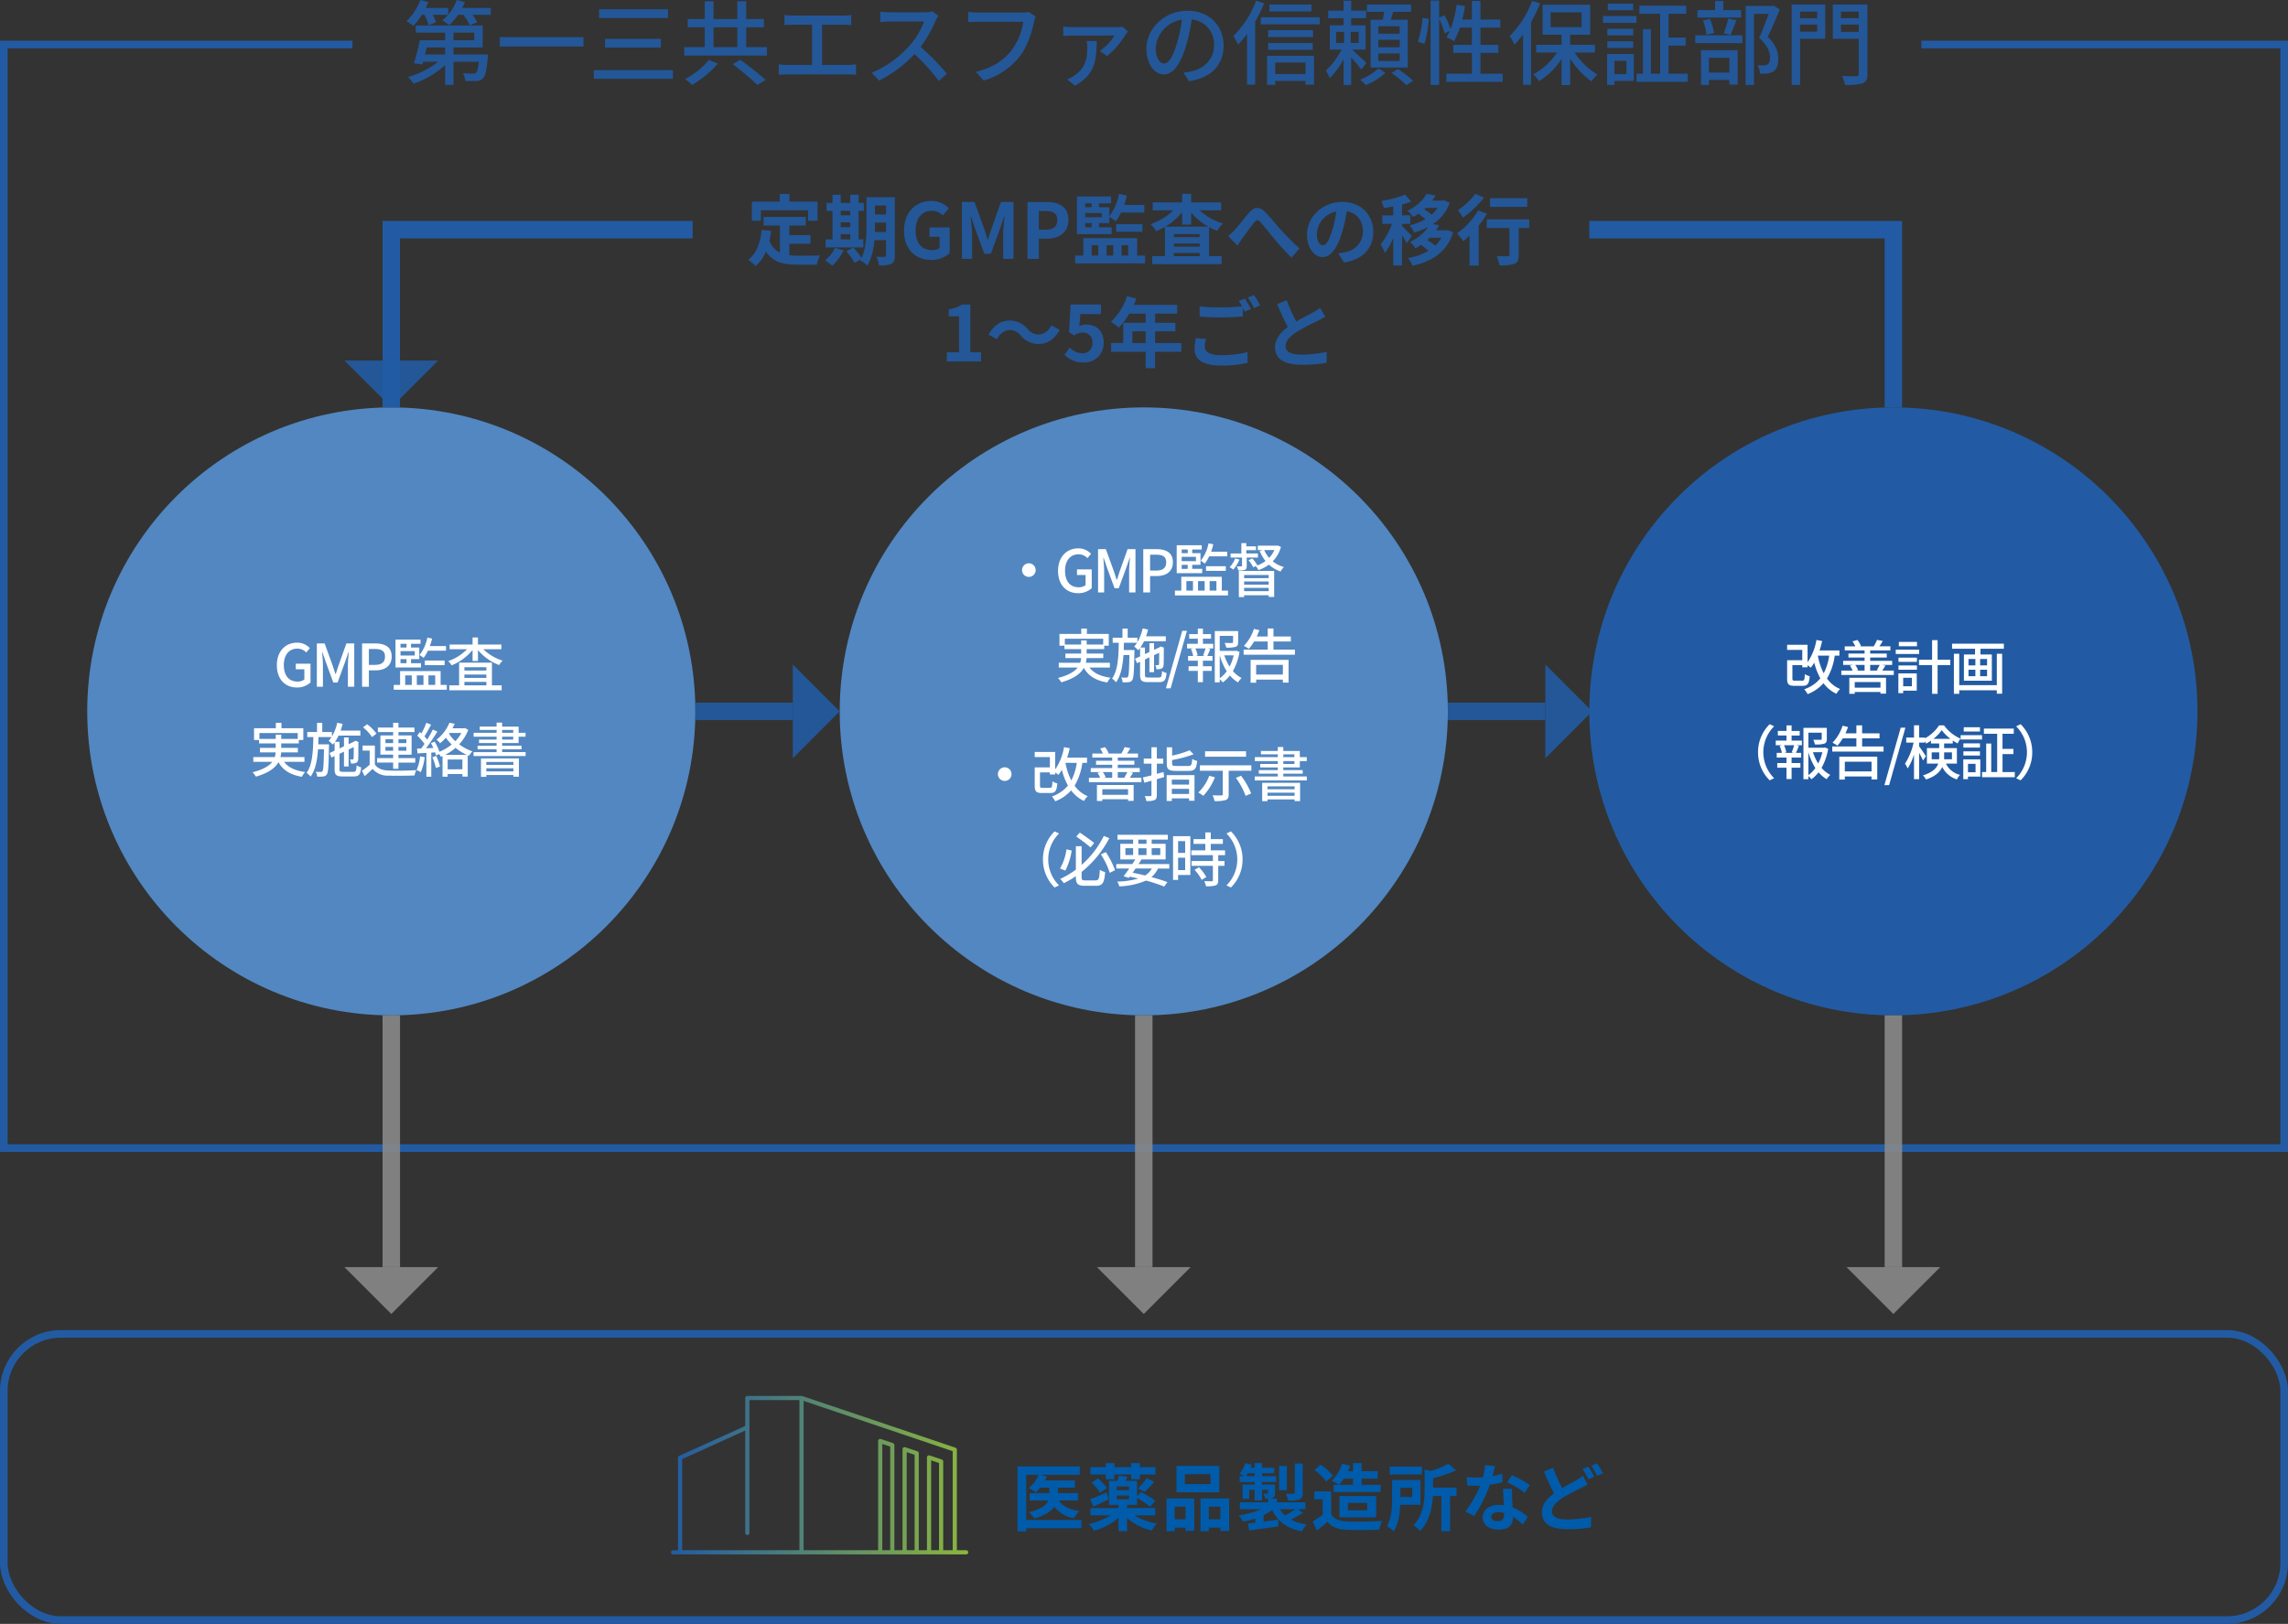
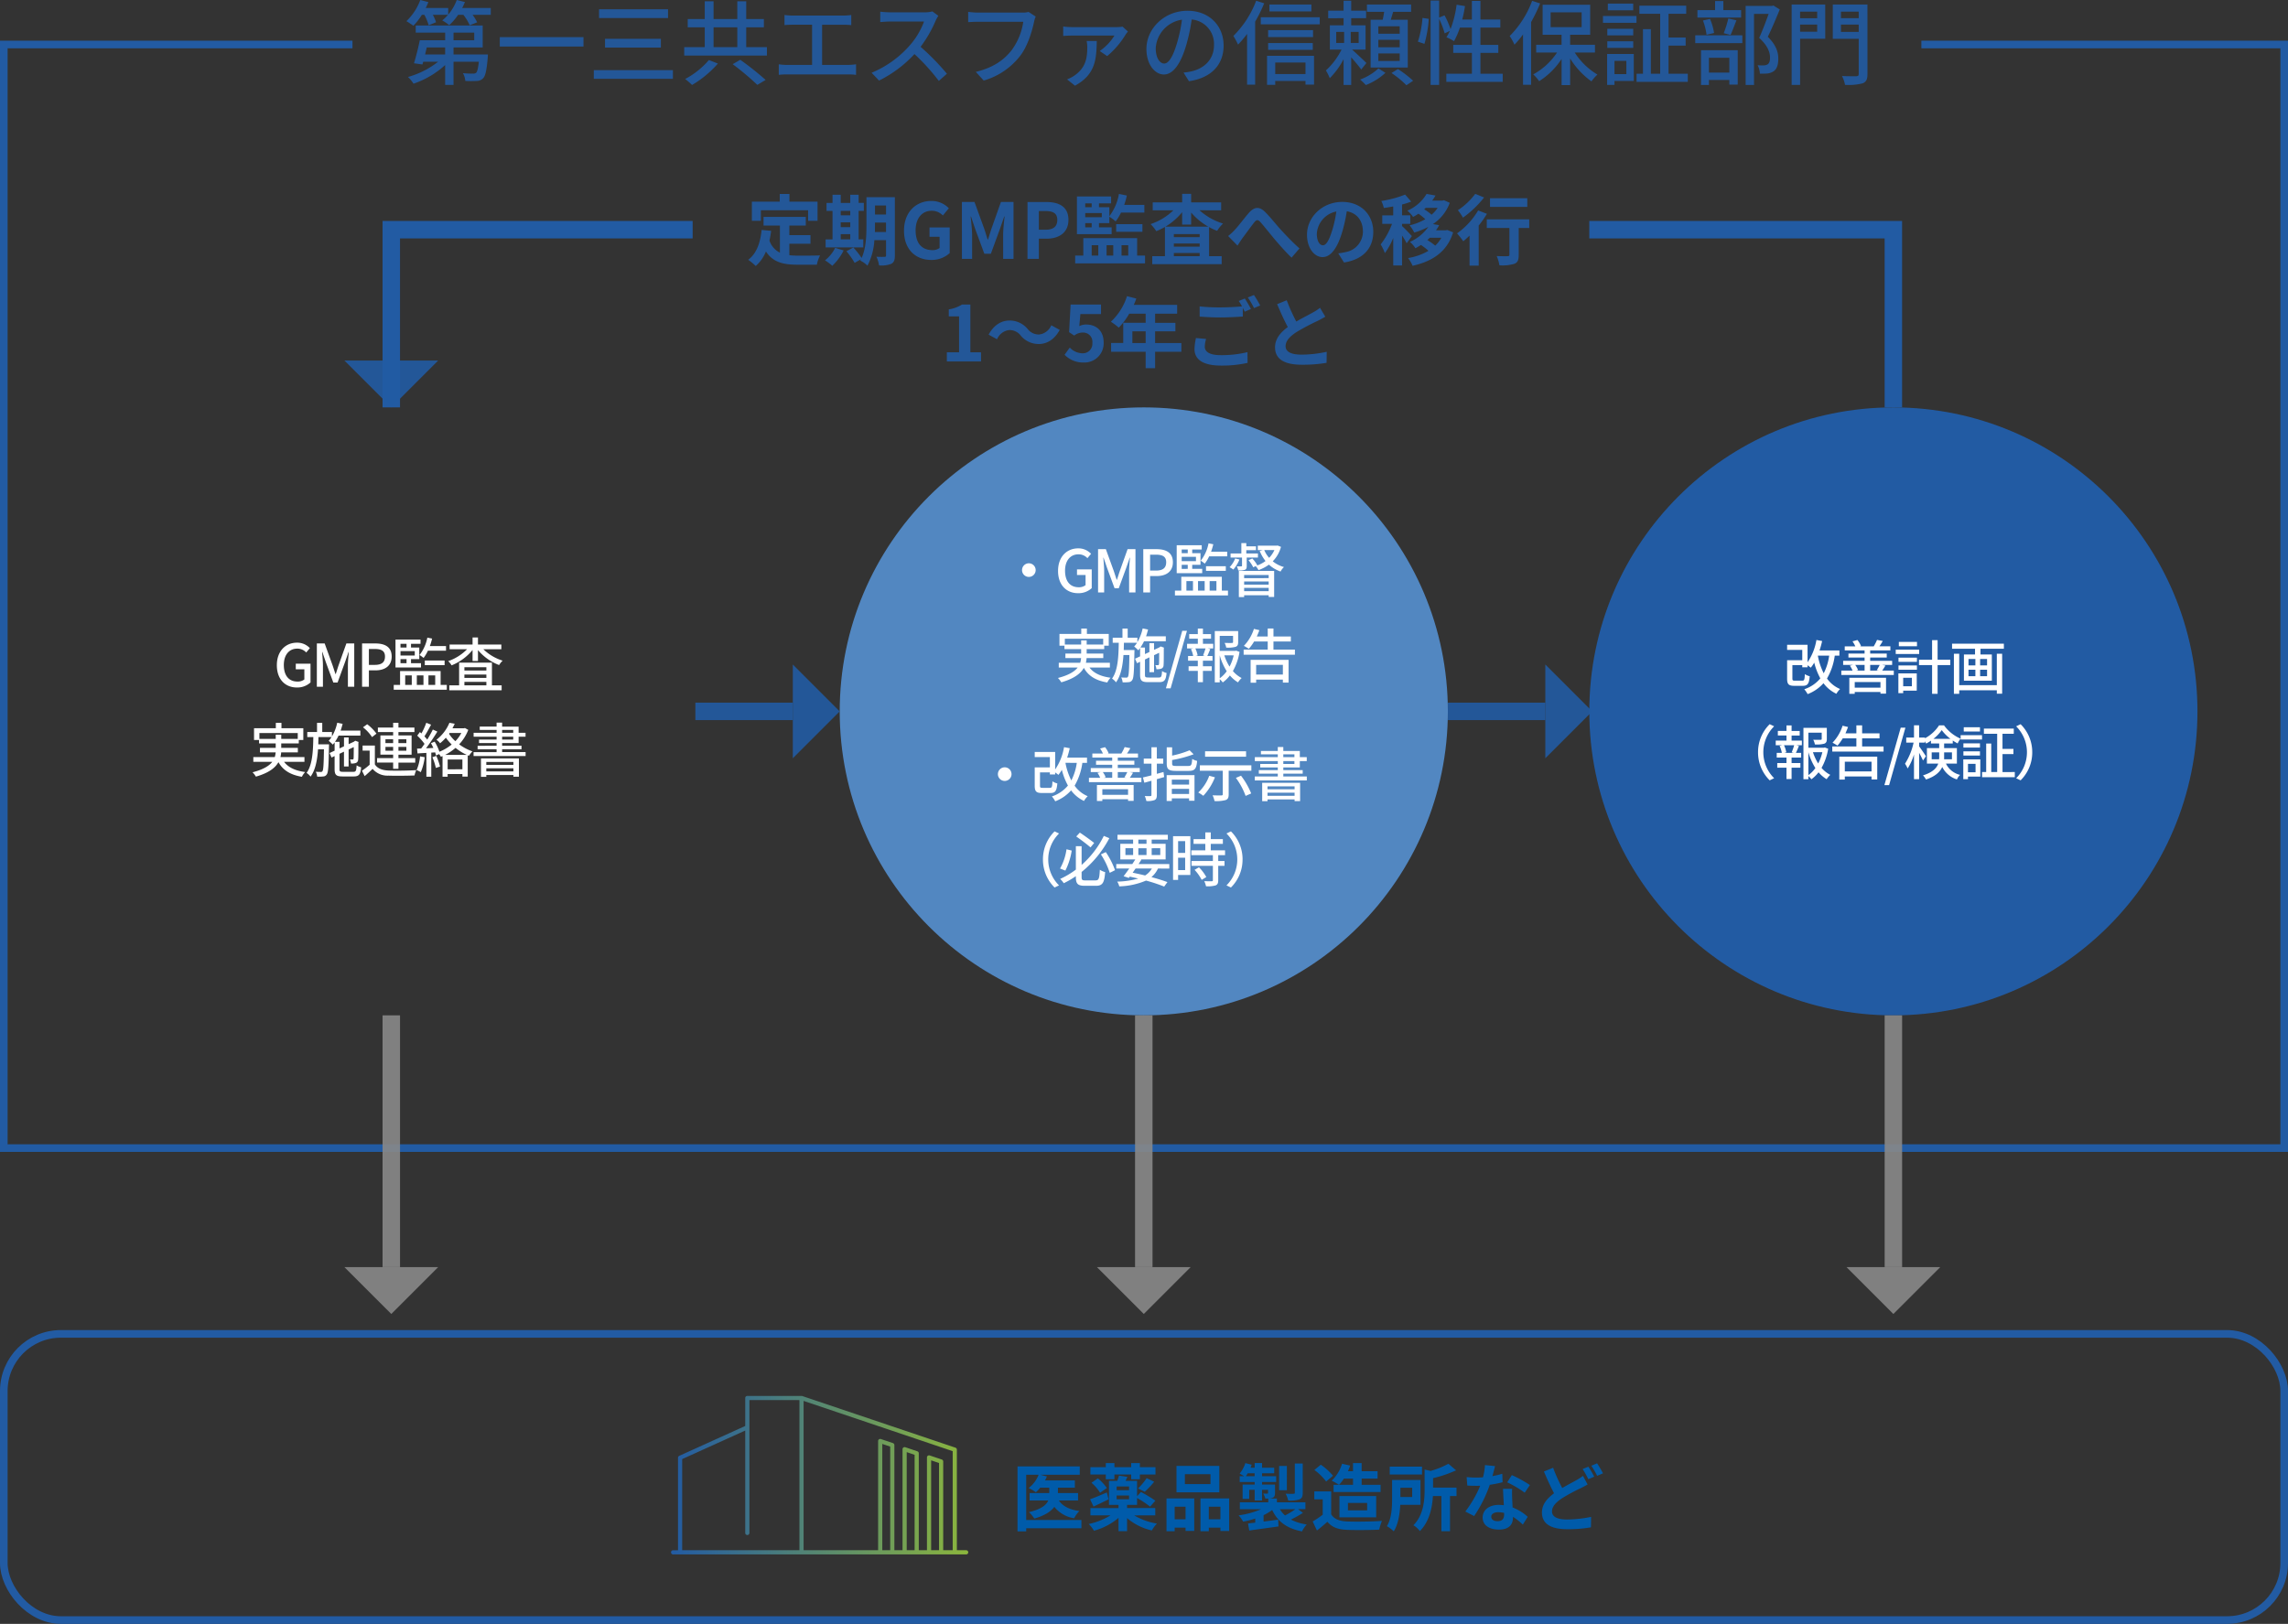
<svg xmlns="http://www.w3.org/2000/svg" width="601" height="426.673" viewBox="0 0 601 426.673">
  <rect x="0" y="0" width="601" height="426.673" fill="#333333" stroke="none" />
  <defs>
    <linearGradient id="linear-gradient" y1="0.5" x2="1" y2="0.5" gradientUnits="objectBoundingBox">
      <stop offset="0" stop-color="#225ba3" />
      <stop offset="1" stop-color="#8cb63d" />
    </linearGradient>
  </defs>
  <g id="グループ_11604" data-name="グループ 11604" transform="translate(-10740.424 -4876.602)">
    <circle id="楕円形_4996" data-name="楕円形 4996" cx="79.872" cy="79.872" r="79.872" transform="translate(11157.896 4983.647)" fill="#225ba3" />
-     <circle id="楕円形_4997" data-name="楕円形 4997" cx="79.872" cy="79.872" r="79.872" transform="translate(10763.336 4983.647)" fill="#5691d1" opacity="0.899" style="isolation: isolate" />
    <circle id="楕円形_4998" data-name="楕円形 4998" cx="79.872" cy="79.872" r="79.872" transform="translate(10960.997 4983.647)" fill="#5691d1" opacity="0.899" style="isolation: isolate" />
    <path id="パス_7190" data-name="パス 7190" d="M-182.352-7.949v1.836h-5.267c.145-.6.29-1.232.435-1.836Zm2.2-3.89h5.436v2.005h-5.436Zm0,5.726V-7.949h7.659v-5.775h-17.59v1.885h7.732v2.005h-6.669c-.387,1.957-1.015,4.422-1.522,6.041l2.223.314.217-.725h3.914a22.734,22.734,0,0,1-7.925,4.011,9.243,9.243,0,0,1,1.45,1.764,23.522,23.522,0,0,0,8.312-4.9V1.885h2.2V-4.2h6.645c-.193,1.788-.411,2.61-.725,2.924a1.262,1.262,0,0,1-.846.193,19.29,19.29,0,0,1-2.61-.121A4.841,4.841,0,0,1-177.06.846a24.626,24.626,0,0,0,3.02,0,2.3,2.3,0,0,0,1.667-.7c.6-.628.918-2.1,1.208-5.388.024-.29.048-.87.048-.87Zm2.271-12.2c.266-.507.507-1.039.725-1.571l-2.15-.532a12.547,12.547,0,0,1-2.247,3.842v-1.74h-5.9c.242-.507.483-1.039.7-1.546l-2.126-.556a14.857,14.857,0,0,1-3.648,5.557c.507.29,1.4.894,1.836,1.208a16.942,16.942,0,0,0,2.223-2.875h.652a14.207,14.207,0,0,1,1.136,2.754l1.933-.8a9.746,9.746,0,0,0-.846-1.957h3.987a9.707,9.707,0,0,1-1.522,1.474,11.177,11.177,0,0,1,1.836,1.256,14.728,14.728,0,0,0,2.344-2.73h1.377a13.057,13.057,0,0,1,1.667,2.754l1.957-.773a11.8,11.8,0,0,0-1.208-1.981h4.784v-1.788ZM-168-10.656v2.465h21.988v-2.465Zm26.071-7.321v2.3h18.122v-2.3Zm1.571,7.756v2.3h14.666v-2.3Zm-2.948,8.239V.29h20.779V-1.981Zm30.227-2.658A21.13,21.13,0,0,1-119.313.338,18.766,18.766,0,0,1-117.5,1.909a27.309,27.309,0,0,0,6.79-5.63Zm6.258,1.087a73.087,73.087,0,0,1,6.475,5.436l2.175-1.3a76.623,76.623,0,0,0-6.669-5.292Zm-5.026-9.689h6.234v5.219h-6.234Zm8.578,5.219v-5.219h4.639v-2.175h-4.639v-4.663h-2.344v4.663h-6.234v-4.663h-2.32v4.663h-4.47v2.175h4.47v5.219h-5.388v2.2h21.722v-2.2Zm10.051-8.457v2.658c.628-.072,1.619-.1,2.15-.1h5.1V-3.359h-6.5a14.286,14.286,0,0,1-2.247-.169V-.749A18.23,18.23,0,0,1-92.469-.87h15.947a16.729,16.729,0,0,1,2.1.121V-3.528a17.647,17.647,0,0,1-2.1.169h-6.814V-13.917h5.485a21.5,21.5,0,0,1,2.175.1v-2.658a15.4,15.4,0,0,1-2.175.145H-91.067A16.917,16.917,0,0,1-93.218-16.479Zm40.423.217-1.571-1.16a7.329,7.329,0,0,1-2.1.242h-8.964a25.852,25.852,0,0,1-2.634-.169v2.73c.387-.024,1.691-.145,2.634-.145h8.868a19.879,19.879,0,0,1-3.842,6.379A27.149,27.149,0,0,1-70.336-1.3L-68.379.749a31.719,31.719,0,0,0,9.3-6.959,54.225,54.225,0,0,1,6.4,7.055l2.126-1.885a64.222,64.222,0,0,0-6.91-7.08A33.071,33.071,0,0,0-53.5-15,8.34,8.34,0,0,1-52.794-16.261Zm25.564.193-1.86-1.208a6.157,6.157,0,0,1-1.546.169H-42.356a21.67,21.67,0,0,1-2.61-.193v2.706c.6-.048,1.571-.1,2.61-.1h11.864a16.685,16.685,0,0,1-3.02,7.418c-1.981,2.537-4.712,4.591-9.447,5.751L-40.882.749A18.62,18.62,0,0,0-31.266-5.8c1.957-2.561,3.069-6.4,3.6-8.868A7.342,7.342,0,0,1-27.231-16.068ZM-3-12.129-4.4-13.41a10.709,10.709,0,0,1-1.595.121H-17.614a19.219,19.219,0,0,1-2.392-.169v2.489c.822-.072,1.619-.1,2.392-.1H-6.548a13.747,13.747,0,0,1-3.866,4.059l1.957,1.329A22.477,22.477,0,0,0-3.6-11.356,8.429,8.429,0,0,1-3-12.129Zm-8.191,2.489h-2.658a8.447,8.447,0,0,1,.169,1.571c0,3.117-.483,5.533-3.5,7.587a8.532,8.532,0,0,1-1.812.918L-16.914,2.1C-11.55-.846-11.284-4.76-11.187-9.641Zm33.32,1.16c0-5.05-3.673-9.109-9.472-9.109-6.065,0-10.8,4.639-10.8,10.051,0,4.035,2.2,6.693,4.591,6.693s4.4-2.73,5.847-7.659a48.113,48.113,0,0,0,1.45-6.79A6.424,6.424,0,0,1,19.6-8.553c0,3.89-2.754,6.161-5.847,6.862a14.933,14.933,0,0,1-2.15.338L13.023.918C18.895.072,22.133-3.407,22.133-8.481ZM4.3-7.78a8.077,8.077,0,0,1,6.886-7.466A38.468,38.468,0,0,1,9.858-9.012C8.747-5.292,7.611-3.721,6.524-3.721,5.485-3.721,4.3-5,4.3-7.78ZM45.183-19.233H34.165v1.812H45.183Zm-14.5-.991a26,26,0,0,1-5.992,9.254A21.32,21.32,0,0,1,25.926-8.7a28.263,28.263,0,0,0,2.368-2.8V1.836H30.42V-14.739a38.533,38.533,0,0,0,2.368-4.808ZM43.637-3.987v3.02H35.688v-3.02Zm-10.1,5.871h2.15V.846h7.949v.966h2.247V-5.751H33.537Zm.29-9.206H45.546V-9.109H33.827Zm11.791-5.171H33.827v1.812H45.618ZM31.894-15.875v1.86H47.382v-1.86ZM68.379-11.55H62.773v-1.957h5.606Zm0,3.552H62.773V-9.955h5.606Zm0,3.6H62.773V-6.379h5.606ZM60.744-15.222v12.54h9.762v-12.54h-4.47c.193-.652.411-1.353.628-2.078h4.712v-1.933h-11.6V-17.3H64.3c-.1.677-.242,1.426-.387,2.078Zm-9.037,3.189h2.078v2.9H51.707Zm5.9,2.9H55.525v-2.9H57.6Zm2.03,5.267c-.556-.556-2.754-2.634-3.769-3.528h3.552v-6.379H55.645v-1.86H59.56v-1.981H55.645v-2.61H53.64v2.61H49.6v1.981H53.64v1.86h-3.6v6.379h3.069A18.643,18.643,0,0,1,49-1.909,14.462,14.462,0,0,1,50.016.121,20.075,20.075,0,0,0,53.64-4.857V1.909h2.005V-5.364c.966,1.111,2.1,2.44,2.634,3.214ZM62.8-2.44A14.259,14.259,0,0,1,57.989.483a17.241,17.241,0,0,1,1.5,1.45,16.433,16.433,0,0,0,5.147-3.214Zm3.431,1.208a25.553,25.553,0,0,1,3.914,3.214L71.907.8A27.788,27.788,0,0,0,67.92-2.271Zm8.65-7.659a30.64,30.64,0,0,0,1.136-6.572l-1.643-.242a27.423,27.423,0,0,1-1.208,6.234ZM89.593-1.039V-6.524h4.687v-2.1H89.593v-4.542h5.219v-2.126H89.593v-4.881H87.346v4.881H84.809a32.545,32.545,0,0,0,.725-3.528l-2.2-.362a28.441,28.441,0,0,1-1.595,6.427,21.656,21.656,0,0,0-1.571-3.624l-1.426.58v-4.47H76.5V1.885h2.247V-15.44a21.985,21.985,0,0,1,1.45,3.793l1.353-.652a10.74,10.74,0,0,1-.894,1.667,13.075,13.075,0,0,1,2.005,1.039,21.73,21.73,0,0,0,1.546-3.576h3.141v4.542h-4.9v2.1h4.9v5.485H80.629V1.087H95.441V-1.039ZM103.172-20.2a25.819,25.819,0,0,1-5.9,9.254,13.3,13.3,0,0,1,1.256,2.271,25.8,25.8,0,0,0,2.247-2.682V1.86h2.126V-14.618a43.536,43.536,0,0,0,2.368-4.9Zm4.857,3.02h8.143v3.89h-8.143ZM119.675-6.62V-8.65h-6.524v-2.634h5.267v-7.877H105.927v7.877H110.9V-8.65h-6.669v2.03h5.485A17.716,17.716,0,0,1,103.462-.87,9.908,9.908,0,0,1,105.009.918a19.66,19.66,0,0,0,5.9-5.847V1.933h2.247V-5.05A20.741,20.741,0,0,0,118.757.966a10.043,10.043,0,0,1,1.571-1.788,17.959,17.959,0,0,1-5.968-5.8Zm10.051-12.854h-6.669v1.764h6.669ZM127.915-4.422V-.942H124.8V-4.422Zm1.957-1.812h-7.007V1.885H124.8V.846h5.074Zm-6.959-1.595h6.814v-1.74h-6.814Zm6.814-5.026h-6.814v1.74h6.814Zm-7.949-1.571h8.8v-1.788h-8.8ZM139-1.039V-8.433H143.5v-2.126H139v-6.234h4.639v-2.126h-12.3v2.126h5.461V-1.039h-2.44V-12.758h-2.078V-1.039H130.6V1.087h13.458V-1.039Zm19.064-16.72h-4.663v-2.392h-2.175v2.392h-4.639V-15.8h11.477Zm-2.779,6.524c.483-.991,1.015-2.489,1.546-3.842l-2.126-.483a28.774,28.774,0,0,1-1.208,3.866Zm-4.325-.507a14.908,14.908,0,0,0-1.063-3.7l-1.86.411a15.755,15.755,0,0,1,.942,3.745Zm4.011,6.5v3.89h-5.364v-3.89Zm-7.442,7.152h2.078V.6h5.364V1.812h2.2V-7.224h-9.641ZM146.012-9.085h12.371v-2.054H146.012Zm20.538-9.882-.362.1h-6.935V1.909h2.2V-16.769h3.842c-.677,1.885-1.619,4.422-2.489,6.306,2.223,2.005,2.851,3.769,2.851,5.171,0,.87-.169,1.5-.652,1.788a1.975,1.975,0,0,1-.966.266,13.393,13.393,0,0,1-1.643-.048,5.375,5.375,0,0,1,.6,2.223,17.341,17.341,0,0,0,1.981-.048,3.809,3.809,0,0,0,1.619-.58c.87-.58,1.232-1.716,1.232-3.334,0-1.643-.532-3.528-2.754-5.726,1.039-2.1,2.2-4.881,3.141-7.176Zm11.5,1.619v1.716h-4.494v-1.716Zm-4.494,5.267v-1.885h4.494v1.885Zm6.6-7.152h-8.819V1.885h2.223V-10.245h6.6Zm4.132,7.2v-1.933h4.663v1.933Zm4.663-5.316v1.716h-4.663v-1.716Zm2.3-1.885h-9.109v9.012h6.814v9.23c0,.435-.145.58-.628.6-.483,0-2.175.024-3.769-.048a8.02,8.02,0,0,1,.8,2.32,14.825,14.825,0,0,0,4.663-.411c.918-.387,1.232-1.063,1.232-2.465Z" transform="translate(11039.707 4897.019)" fill="#225ba3" opacity="0.899" />
    <path id="パス_7191" data-name="パス 7191" d="M-99.423-12.768h12.405V-10h2.481v-5.043h-7.383v-2.017h-2.542v2.017h-7.322V-10h2.36Zm7.483,8.795h5.547V-6.233h-5.547V-8.754h4.317v-2.279H-98.717v2.279h4.3v7.12A5.43,5.43,0,0,1-97.164-4.8c.182-.807.323-1.654.444-2.562l-2.5-.242c-.363,3.449-1.351,6.233-3.53,7.847a14.688,14.688,0,0,1,1.977,1.634,10.11,10.11,0,0,0,2.683-3.812c1.856,2.864,4.619,3.469,8.331,3.469h5.043a8.97,8.97,0,0,1,.847-2.441c-1.351.061-4.68.061-5.769.061a20.842,20.842,0,0,1-2.3-.121ZM-78.445-6.5h2.5v1.372h-2.5Zm2.5-6.112v1.17h-2.5v-1.17Zm-2.5,3.005h2.5v1.271h-2.5Zm5.93,4.478h-1.23v-7.483h1.372v-2.1h-1.372v-2.138h-2.2V-14.7h-2.5v-2.138H-80.6V-14.7h-1.573v2.1H-80.6v7.483h-1.815v2.1h9.9Zm-7.4,2.239A9.333,9.333,0,0,1-82.58.383a13.54,13.54,0,0,1,1.916,1.432,14.189,14.189,0,0,0,2.985-4.034ZM-69.469-7.06c.02-.625.02-1.21.02-1.735v-.746h2.9V-7.06Zm2.925-6.959v2.36h-2.9v-2.36Zm2.32-2.178h-7.463v7.4c0,2.622-.1,6.031-1.271,8.553a21.975,21.975,0,0,0-2.178-2.743L-76.952-2a20.054,20.054,0,0,1,2.158,3.046L-73.12.1c-.061.121-.141.222-.2.343a6.93,6.93,0,0,1,1.9,1.351A16.555,16.555,0,0,0-69.61-4.922h3.066V-.948c0,.323-.1.424-.4.424-.282,0-1.251.02-2.118-.04a8.691,8.691,0,0,1,.686,2.279,6.932,6.932,0,0,0,3.227-.424c.706-.383.928-1.009.928-2.2ZM-54.663.282a7.029,7.029,0,0,0,4.841-1.8V-8.25h-5.3v2.441h2.642v2.945a2.989,2.989,0,0,1-1.856.565c-2.945,0-4.438-1.957-4.438-5.2,0-3.207,1.735-5.144,4.216-5.144A4,4,0,0,1-51.618-11.4l1.573-1.9a6.281,6.281,0,0,0-4.619-1.916c-3.974,0-7.161,2.884-7.161,7.806C-61.824-2.421-58.718.282-54.663.282ZM-46.615,0h2.683V-6.233c0-1.412-.242-3.49-.383-4.9h.081l1.19,3.51,2.32,6.273h1.715l2.3-6.273,1.21-3.51h.1c-.161,1.412-.383,3.49-.383,4.9V0h2.723V-14.947h-3.308l-2.481,7c-.323.928-.585,1.916-.908,2.864h-.1c-.3-.948-.585-1.936-.908-2.864l-2.542-7h-3.308Zm17.226,0H-26.4V-5.3h2c3.207,0,5.769-1.533,5.769-4.942,0-3.53-2.542-4.7-5.85-4.7h-4.9ZM-26.4-7.665v-4.9h1.694c2.057,0,3.147.585,3.147,2.32,0,1.715-.988,2.582-3.046,2.582ZM-14.221-9.4h1.694V-8.29h-1.694Zm1.694-5.184v1.009h-1.694v-1.009Zm2.663,3.631h-4.357v-1.089h4.357ZM-7.282-8.29H-10.61V-9.4h2.723v-1.674a12.59,12.59,0,0,1,1.654,1.23,12.631,12.631,0,0,0,1.412-2.32H1.311V-14.18h-5.3a19.247,19.247,0,0,0,.706-2.461l-2.078-.424a13.506,13.506,0,0,1-2.521,5.85v-2.36H-10.61v-1.009h3.187V-16.4H-16.4v9.9h9.117ZM.807-7.12v-2h-6.9v2ZM-12.526-3.59h1.735V-.867h-1.735Zm5.668,0V-.867H-8.613V-3.59Zm3.933,0V-.867H-4.68V-3.59ZM-.585-.867V-5.446h-14.14V-.867h-2.138V1.19H1.493V-.867Zm7.443-7.6a16.87,16.87,0,0,0,4.377-3.792v3.248H13.6v-3.167a16.76,16.76,0,0,0,4.5,3.711Zm2.2,7.766v-.847h6.777v.847Zm0-3.348h6.777v.847H9.057Zm6.777-1.654H9.057v-.807h6.777Zm5.648-7.06v-2.078H13.6v-2.239h-2.36v2.239H3.51v2.078H8.936A15.739,15.739,0,0,1,2.945-9.137,10.041,10.041,0,0,1,4.438-7.282,16.96,16.96,0,0,0,6.717-8.391V-.706H3.389v2.1H21.623v-2.1H18.315V-8.351a14.391,14.391,0,0,0,2.118.988,9.094,9.094,0,0,1,1.553-1.916,16.388,16.388,0,0,1-6.192-3.49Zm1.836,6.757L25.779-3.49c.343-.524.807-1.251,1.271-1.916.867-1.15,2.3-3.147,3.106-4.155.585-.746.968-.847,1.674-.061.948,1.069,2.461,2.985,3.711,4.478,1.271,1.493,2.985,3.449,4.438,4.821l2.078-2.421c-1.916-1.715-3.631-3.53-4.922-4.942-1.19-1.291-2.8-3.369-4.175-4.7-1.472-1.432-2.784-1.291-4.2.3-1.251,1.452-2.8,3.53-3.732,4.5A13.5,13.5,0,0,1,23.318-6.011ZM61.441-7.1c0-4.4-3.147-7.867-8.149-7.867-5.224,0-9.258,3.974-9.258,8.633,0,3.409,1.856,5.87,4.095,5.87,2.2,0,3.933-2.5,5.144-6.576a40.793,40.793,0,0,0,1.21-5.466c2.723.464,4.236,2.542,4.236,5.325a5.474,5.474,0,0,1-4.6,5.406,15.514,15.514,0,0,1-1.876.323l1.513,2.4C58.839.161,61.441-2.844,61.441-7.1Zm-14.826.5a6.349,6.349,0,0,1,5.123-5.85A30.277,30.277,0,0,1,50.67-7.564c-.827,2.723-1.614,3.994-2.461,3.994C47.422-3.57,46.615-4.559,46.615-6.6Zm24.972.625C71.2-6.414,69.55-8.169,69-8.613V-9.2h2.158v-2.239H69v-2.844a21.033,21.033,0,0,0,2.4-.766l-1.594-1.836a28.834,28.834,0,0,1-6.253,1.674,8.314,8.314,0,0,1,.666,1.836c.787-.1,1.614-.242,2.461-.4v2.34H63.8V-9.2h2.562a19.711,19.711,0,0,1-2.985,5.406,11.907,11.907,0,0,1,1.109,2.279,17.925,17.925,0,0,0,2.2-3.994V1.735H69V-6.132a17.675,17.675,0,0,1,1.21,2.037Zm7.725.424a8.5,8.5,0,0,1-1.594,2.078,15.937,15.937,0,0,0-2.078-1.472c.222-.2.444-.4.645-.605Zm-.968-7.847a8.349,8.349,0,0,1-1.594,1.8,12.66,12.66,0,0,0-1.936-1.432c.141-.121.282-.242.4-.363Zm2.542,5.809-.424.081H77.921a13.476,13.476,0,0,0,.827-1.351l-1.634-.282a11.358,11.358,0,0,0,4.417-5.587L80-15.411l-.383.1h-2.7a11.585,11.585,0,0,0,.867-1.331l-2.34-.424a10.871,10.871,0,0,1-5.043,4.4,7.81,7.81,0,0,1,1.493,1.654c.5-.262.968-.565,1.412-.847a13.977,13.977,0,0,1,1.8,1.432,14.6,14.6,0,0,1-4.135,1.614,8.716,8.716,0,0,1,1.23,1.9A18.782,18.782,0,0,0,75.9-8.411a11.678,11.678,0,0,1-4.841,3.954,6.787,6.787,0,0,1,1.452,1.674c.5-.282.988-.565,1.452-.867a15.146,15.146,0,0,1,1.977,1.533,15.519,15.519,0,0,1-5.365,1.9,8.561,8.561,0,0,1,1.19,2.037c5.1-1.15,9.037-3.57,10.65-8.795ZM101.9-15.935H92.1v2.279h9.8Zm-13.676-1.15a17.944,17.944,0,0,1-4.559,4.3A13.946,13.946,0,0,1,85-10.832a27.08,27.08,0,0,0,5.547-5.3Zm.766,4.357A19.653,19.653,0,0,1,83.447-6.7a23.633,23.633,0,0,1,1.634,2.078c.545-.444,1.089-.948,1.654-1.493V1.775h2.4V-8.754a26.753,26.753,0,0,0,2.158-3.086Zm13.414,2.34H91.254v2.279H97.2v7.02c0,.3-.141.383-.5.383-.363.02-1.694.02-2.844-.04a10.2,10.2,0,0,1,.726,2.441,11.136,11.136,0,0,0,3.933-.4c.888-.363,1.13-1.029,1.13-2.32v-7.08h2.763ZM-50.569,26.951h8.976v-2.4h-2.8V12h-2.2a9.312,9.312,0,0,1-3.469,1.271v1.836h2.7v9.44h-3.207Zm19.4-6.8a6.1,6.1,0,0,0,4.76,2.219c2.158,0,4.135-1.21,5.487-3.711l-2.219-1.21a3.94,3.94,0,0,1-3.207,2.421,3.691,3.691,0,0,1-3.005-1.452,6.1,6.1,0,0,0-4.76-2.219c-2.158,0-4.135,1.21-5.487,3.711l2.219,1.21A3.94,3.94,0,0,1-34.17,18.7,3.719,3.719,0,0,1-31.164,20.153Zm16.56,7.08A5.044,5.044,0,0,0-9.38,21.989c0-3.248-2.1-4.74-4.6-4.74a3.921,3.921,0,0,0-1.8.424l.282-3.167h5.426V12h-7.988l-.4,7.262,1.351.888a3.571,3.571,0,0,1,2.239-.787,2.416,2.416,0,0,1,2.521,2.7,2.506,2.506,0,0,1-2.642,2.743A4.64,4.64,0,0,1-18.275,23.3l-1.372,1.9A6.8,6.8,0,0,0-14.6,27.233ZM-1.836,22.11V19.044h3.49V22.11Zm12.869,0h-6.9V19.044H9.46V16.805H4.135V14.4H9.924v-2.32h-11.4a12.878,12.878,0,0,0,.666-1.654l-2.441-.625a15.555,15.555,0,0,1-4.236,6.717,18.564,18.564,0,0,1,2.078,1.553A18.127,18.127,0,0,0-2.663,14.4H1.654v2.4h-5.89v5.3H-7.423v2.3H1.654v4.317H4.135V24.41h6.9Zm6.5-1.069L14.866,20.8a14.739,14.739,0,0,0-.383,2.9c0,2.784,2.32,4.337,6.939,4.337a30.931,30.931,0,0,0,7-.706L28.4,24.51a28.733,28.733,0,0,1-7.08.787c-2.9,0-4.135-.908-4.135-2.219A7.56,7.56,0,0,1,17.529,21.041Zm10.166-10.63-1.594.645a14.884,14.884,0,0,1,.867,1.432c-1.553.141-3.732.262-5.648.262a47.325,47.325,0,0,1-5.487-.262v2.683c1.634.121,3.389.222,5.507.222,1.916,0,4.417-.141,5.829-.242V12.892c.182.343.363.686.5.988l1.634-.706A29.783,29.783,0,0,0,27.695,10.411ZM30.1,9.5l-1.614.645a21.385,21.385,0,0,1,1.634,2.784l1.614-.686A28.8,28.8,0,0,0,30.1,9.5Zm8.613,1.372L36.187,11.9c.908,2.138,1.876,4.3,2.8,6.011-1.936,1.432-3.348,3.106-3.348,5.325,0,3.469,3.046,4.579,7.06,4.579a37.461,37.461,0,0,0,6.475-.5l.04-2.9a31.14,31.14,0,0,1-6.6.746c-2.8,0-4.2-.766-4.2-2.219,0-1.412,1.13-2.562,2.8-3.671a59.707,59.707,0,0,1,5.628-2.985c.746-.383,1.392-.726,2-1.089l-1.392-2.34a12.6,12.6,0,0,1-1.876,1.23c-.948.545-2.7,1.412-4.357,2.38A47.914,47.914,0,0,1,38.708,10.875Z" transform="translate(11039.707 4944.621)" fill="#225ba3" opacity="0.899" />
    <path id="パス_7189" data-name="パス 7189" d="M-24.255.2a5.1,5.1,0,0,0,3.6-1.327V-6.048h-3.873v1.466h2.253v2.669a2.816,2.816,0,0,1-1.79.555c-2.345,0-3.6-1.651-3.6-4.351,0-2.669,1.4-4.3,3.518-4.3A3.132,3.132,0,0,1-21.786-9l.957-1.142a4.53,4.53,0,0,0-3.379-1.435c-3.009,0-5.292,2.222-5.292,5.925C-29.5-1.929-27.279.2-24.255.2Zm5.261-.2h1.6V-5.616c0-1.018-.139-2.484-.216-3.518h.062l.895,2.623,1.99,5.416h1.111l1.975-5.416.91-2.623h.062c-.093,1.034-.231,2.5-.231,3.518V0h1.666V-11.371h-2.068l-2.052,5.755c-.262.756-.478,1.528-.741,2.284H-14.1c-.262-.756-.494-1.528-.756-2.284l-2.083-5.755h-2.052ZM-7.113,0h1.79V-4.3H-3.61C-1.142-4.3.663-5.447.663-7.931c0-2.561-1.805-3.441-4.336-3.441H-7.113Zm1.79-5.74V-9.921h1.481c1.805,0,2.746.494,2.746,1.99S-1.96-5.74-3.78-5.74ZM14.936-9.474v-1.219H10.693a16.866,16.866,0,0,0,.586-1.96l-1.25-.247A10.562,10.562,0,0,1,7.977-8.332a8.209,8.209,0,0,1,1.065.771,9.8,9.8,0,0,0,1.142-1.913Zm-.37,3.811V-6.881h-5.2v1.219ZM2.978-7.252H4.567v1.065H2.978Zm1.589-4.027v.972H2.978v-.972Zm2.16,3.07H2.978V-9.35H6.727ZM8.363-6.187H5.74V-7.252H7.915v-3.055H5.74v-.972h2.5V-12.39H1.666v7.329h6.7ZM4.212-2.978H5.94v2.5H4.212Zm4.8,0v2.5H7.267v-2.5Zm3.086,0v2.5H10.322v-2.5Zm1.42,2.5V-4.12H2.87V-.478H1.2V.787H15.136V-.478Zm6.249-.8h5.771v.91H19.765Zm5.771-3.842v.864H19.765v-.864Zm0,2.808H19.765v-.895h5.771ZM27-6.326H18.376V-.37H15.8v1.3H29.547V-.37H27ZM29.47-9.844v-1.25H23.329v-1.852H21.91v1.852H15.877v1.25h4.583a12.832,12.832,0,0,1-4.953,3.117A5.055,5.055,0,0,1,16.4-5.616,13.732,13.732,0,0,0,21.91-9.659v2.9h1.419v-2.87a13.527,13.527,0,0,0,5.555,3.934,5.548,5.548,0,0,1,.926-1.157,12.766,12.766,0,0,1-5.061-2.993ZM-34.083,13.7V12.173h10.075V13.7h-4.336V12.6h-1.45v1.1Zm11.834,6.033v-1.25h-6.3a8.212,8.212,0,0,0,.185-1.234h4.382V16.061h-4.367V14.888h4.613v-.895h1.188V10.907h-5.74V9.488h-1.481v1.42h-5.724v3.086h1.311v.895h4.382v1.173h-4.135v1.188h4.12a5.794,5.794,0,0,1-.231,1.234h-5.632v1.25H-30.7c-.818,1.049-2.345,2.021-5.184,2.746a5.674,5.674,0,0,1,.879,1.142c3.394-.972,5.092-2.314,5.925-3.8,1.188,2.129,3.148,3.333,6.156,3.842a5.148,5.148,0,0,1,.864-1.25c-2.592-.339-4.459-1.219-5.539-2.685ZM-12.1,22.356c-.818,0-.941-.108-.941-.71V17.619l1.173-.555v3.888h1.219V16.493L-9.3,15.86c0,1.682-.015,2.808-.046,2.993-.046.216-.123.262-.278.262-.123,0-.432,0-.679-.015a3.476,3.476,0,0,1,.278,1.08,3.479,3.479,0,0,0,1.2-.123.936.936,0,0,0,.679-.941c.062-.432.062-2.206.062-4.4l.062-.2-.879-.324-.247.17-.123.093-1.373.633V13.33h-1.219v2.33l-1.173.54V14.472h-1.188a11.068,11.068,0,0,0,.941-1.636H-7.56V11.525h-5.184c.2-.571.37-1.173.525-1.774l-1.42-.293a12.136,12.136,0,0,1-1.389,3.61V11.895h-2.546V9.488h-1.373v2.407h-2.561v1.327h1.589c-.062,3.688-.231,7.314-1.774,9.427a3.96,3.96,0,0,1,1.049.972c1.281-1.744,1.759-4.32,1.96-7.175h1.558c-.062,3.981-.154,5.416-.386,5.724a.446.446,0,0,1-.463.216c-.231,0-.725,0-1.3-.046a3.4,3.4,0,0,1,.37,1.281,10.151,10.151,0,0,0,1.6-.046,1.117,1.117,0,0,0,.926-.555c.4-.525.478-2.284.571-7.283.015-.185.015-.6.015-.6h-2.824c.015-.633.031-1.265.046-1.913h3.441a6.177,6.177,0,0,1-.756.987,9.751,9.751,0,0,1,1.08,1,6.3,6.3,0,0,0,.478-.6V16.8l-1.327.617.525,1.188.8-.386v3.41c0,1.543.432,1.944,2.1,1.944H-9.3c1.373,0,1.774-.54,1.944-2.407a3.694,3.694,0,0,1-1.188-.509c-.077,1.42-.2,1.7-.849,1.7ZM-.972,16.817V15.8H1.049v1.018Zm0-3.009H1.049v1H-.972Zm5.493,0v1H2.438v-1Zm0,3.009H2.438V15.8H4.521ZM1.049,21.554H2.438v-1.62H6.851V18.761H2.438v-.91H5.894V12.79H2.438V11.91h4.2V10.722h-4.2V9.472H1.049v1.25H-2.962V11.91H1.049v.879H-2.3v5.061H1.049v.91H-3.178v1.173H1.049Zm-4.382-9.227A11.469,11.469,0,0,0-5.771,9.858l-1.1.8A11.017,11.017,0,0,1-4.49,13.237Zm-.417,3.132H-6.974v1.327h1.852V20.5a21.276,21.276,0,0,1-2.021,1.574l.71,1.42c.756-.663,1.435-1.281,2.083-1.913A5.142,5.142,0,0,0-.17,23.359c1.79.062,5.061.031,6.835-.046a6.248,6.248,0,0,1,.463-1.4c-1.96.139-5.539.185-7.283.108-1.713-.077-2.932-.555-3.6-1.62ZM8.116,18.3a11.661,11.661,0,0,1-.91,3.61,6.03,6.03,0,0,1,1.1.54,14.286,14.286,0,0,0,1.034-3.934Zm3.24.216a16.5,16.5,0,0,1,.91,2.824l1.1-.37a17.825,17.825,0,0,0-.972-2.793ZM14.72,17.9a13.564,13.564,0,0,0,2.716-1.836A13.407,13.407,0,0,0,20.382,17.9Zm.648,3.8V19.131H19.24v2.561Zm.509-9.551h3.086a9.336,9.336,0,0,1-1.574,2.16,9.708,9.708,0,0,1-1.666-1.944Zm4.027-1.3-.247.062H16.633c.216-.4.417-.8.586-1.188l-1.389-.247a10.886,10.886,0,0,1-3.41,4.459,3.644,3.644,0,0,1,.957.926A13.827,13.827,0,0,0,14.9,13.391a12.845,12.845,0,0,0,1.528,1.79,12.761,12.761,0,0,1-3.225,1.9,12.875,12.875,0,0,0-1.25-2.654l-.972.4c.216.386.432.818.633,1.25-.663.046-1.311.077-1.929.093,1-1.3,2.114-2.978,2.978-4.382l-1.188-.54c-.386.787-.91,1.728-1.466,2.638a11.157,11.157,0,0,0-.741-.849c.555-.849,1.2-2.037,1.744-3.07L9.751,9.472a17.792,17.792,0,0,1-1.265,2.793c-.139-.123-.278-.247-.417-.355l-.694.941a14.554,14.554,0,0,1,1.913,2.16c-.293.432-.6.849-.879,1.219l-1.08.031.123,1.265c.694-.046,1.481-.093,2.33-.139v6.264h1.281V17.311l1.018-.062a7.526,7.526,0,0,1,.231.818l.8-.37a4.4,4.4,0,0,1,.478.71c.139-.062.293-.123.432-.185v5.416h1.342v-.694H19.24v.663h1.4V18.02l.309.123a7.359,7.359,0,0,1,.941-1.157,12.74,12.74,0,0,1-3.5-1.852,11.684,11.684,0,0,0,2.392-3.8Zm12.729,8.918v.771H25.52v-.771ZM25.52,22.248V21.43h7.113v.818Zm-1.4,1.42h1.4V23.2h7.113v.447h1.45V18.838H24.116Zm5.555-10.538h2.916v.756H29.671Zm0-1.774h2.916V12.1H29.671Zm0,5.817v-.741h5.092v-.926H29.671V14.8h4.336V13.129h1.821V12.1H34.006v-1.62H29.671V9.426H28.22v1.049H23.792v.879H28.22V12.1H22.187v1.034H28.22v.756H23.607v.91H28.22v.71H23.237v.926H28.22v.741H22.172v1.034h13.67V17.172Z" transform="translate(10842.645 5057.042)" fill="#fff" />
    <path id="パス_7186" data-name="パス 7186" d="M-17.327-8.826A14.34,14.34,0,0,1-18.762-4.2a17.008,17.008,0,0,1-1.543-4.629Zm2.685,0V-10.2h-5.215a24.092,24.092,0,0,0,.679-2.469l-1.5-.278a14.616,14.616,0,0,1-2.33,5.863v-4.6h-5.369v1.342h3.981v2.716h-3.981v4.814c0,1.512.417,1.913,1.913,1.913h2.191c1.281,0,1.666-.525,1.836-2.515a4.184,4.184,0,0,1-1.281-.555c-.062,1.481-.154,1.713-.679,1.713h-1.9c-.586,0-.694-.077-.694-.571v-3.5h2.592v.555h1.389V-6.3a8.634,8.634,0,0,1,.849.633,8.706,8.706,0,0,0,.91-1.327,17.229,17.229,0,0,0,1.6,4.135A9.227,9.227,0,0,1-23.869,0a6.767,6.767,0,0,1,.879,1.281,10.672,10.672,0,0,0,4.166-2.87,8.913,8.913,0,0,0,3.394,2.777,5.445,5.445,0,0,1,.972-1.25A7.961,7.961,0,0,1-17.9-2.824a16.146,16.146,0,0,0,2.037-6ZM-3.857-1.9V-.417h-6.758V-1.9Zm-8.178,3.1h1.42V.725h6.758v.432h1.466V-3.009h-9.643ZM-8.023-6.4v1.5h-2.222l.509-.139A6.049,6.049,0,0,0-10.492-6.4Zm3.965,0a12.215,12.215,0,0,1-.771,1.389l.586.108H-6.557V-6.4Zm.663,1.5c.247-.355.54-.818.849-1.327l-.895-.17H-.787V-7.468H-6.557v-.864h4.351V-9.381H-6.557v-.833H-1.25v-1.065H-4.135a15.051,15.051,0,0,0,.879-1.4l-1.5-.293a12.418,12.418,0,0,1-.864,1.682l.077.015H-9.211l.247-.077a5.964,5.964,0,0,0-.941-1.589l-1.3.355a6.943,6.943,0,0,1,.741,1.311h-2.777v1.065h5.215v.833h-4.243v1.049h4.243v.864h-5.632V-6.4h2.608l-.849.2a5.6,5.6,0,0,1,.71,1.3h-2.947v1.142H-.355V-4.907Zm9.134-7.53H.972v1.126H5.74ZM6.311-10.4H.154v1.142H6.311ZM4.4-3.009V-.787H2.114V-3.009ZM5.678-4.166H.849V1.018H2.114V.37H5.678Zm-4.8-.957H5.724V-6.249H.879Zm0-2.068H5.724V-8.3H.879Zm13.609-.571H11.155V-12.9H9.705v5.138H6.264v1.42H9.705V1.2h1.45V-6.341h3.333ZM26.708-1.08H16.833V-9.335h-1.4V1.2h1.4V.278h9.875v.895h1.4V-9.335h-1.4ZM24.147-6.264H22.326V-7.946h1.821Zm0,2.839H22.326v-1.7h1.821Zm-4.876-1.7h1.805v1.7H19.271Zm0-2.824h1.805v1.682H19.271Zm-4.32-4.027v1.327h6.033v1.512H18.068v6.9H25.4v-6.9H22.419v-1.512H28.56v-1.327ZM-36.012,16.555a10.28,10.28,0,0,0,3.055,7.375l1.173-.555a9.6,9.6,0,0,1-2.839-6.82,9.6,9.6,0,0,1,2.839-6.82l-1.173-.555A10.28,10.28,0,0,0-36.012,16.555Zm9.366.154H-29.1l.509-.139a7.344,7.344,0,0,0-.6-1.852h2.669a18.753,18.753,0,0,1-.648,1.852Zm-.555-4.552h2.129v-1.2H-27.2V9.5h-1.342v1.45h-2.268v1.2h2.268V13.5h-2.824v1.219h1.651l-.633.17a6.922,6.922,0,0,1,.586,1.821h-1.342v1.234h2.561v1.45h-2.422v1.219h2.422V23.59H-27.2V20.612h2.314V19.394H-27.2v-1.45h2.515V16.709H-26.06c.247-.494.525-1.173.787-1.821l-.663-.17H-24.5V13.5h-2.7Zm4.413,4.382a15.952,15.952,0,0,0,1.836,4.166,7.752,7.752,0,0,1-1.836,1.852Zm3.672,0a12.412,12.412,0,0,1-1.1,2.962,13.292,13.292,0,0,1-1.373-2.962Zm.648-1.234-.231.062h-4.089v-3.95h3.5v1.636c0,.17-.062.216-.293.231s-1.049.015-1.929-.015a4.523,4.523,0,0,1,.432,1.234,7.748,7.748,0,0,0,2.453-.2c.54-.2.679-.571.679-1.234V10.151h-6.141V23.637h1.3v-.818a4.4,4.4,0,0,1,.787.833,8.843,8.843,0,0,0,1.882-1.836,8.458,8.458,0,0,0,2.129,1.821,5.7,5.7,0,0,1,.957-1.142,7.463,7.463,0,0,1-2.3-1.836,15.068,15.068,0,0,0,1.744-5.03ZM-6.2,19.039v2.546h-7.02V19.039Zm-8.471,4.691h1.45v-.818H-6.2V23.7h1.5V17.712h-9.967Zm6-8.7V12.9H-4.1V11.586H-8.671v-2.1h-1.512v2.1h-2.87c.247-.54.478-1.111.679-1.666l-1.435-.339a11.317,11.317,0,0,1-2.638,4.459c.355.185,1,.571,1.311.771A13.338,13.338,0,0,0-13.763,12.9h3.58v2.129h-6.326v1.342H-3.04V15.027Zm5.848,10.168h1.234L2.7,10.09H1.466ZM9.6,18.406V16.585h1.975v1.142a5,5,0,0,1-.031.679Zm5.323-1.821v1.821H12.853c.015-.216.015-.432.015-.648V16.585Zm-4.876-3.549a10.479,10.479,0,0,0,2.191-2.3,11.176,11.176,0,0,0,2.3,2.3Zm6.172,6.5V15.459H12.868V14.24h2.268v-.771a12.821,12.821,0,0,0,1.281.771,7.035,7.035,0,0,1,.756-1.265,10.606,10.606,0,0,1-4.336-3.487h-1.3a10.166,10.166,0,0,1-3.7,3.394V12.7H6.3V9.472H4.953V12.7H2.916v1.327H4.845a16.991,16.991,0,0,1-2.253,5.539,7.467,7.467,0,0,1,.694,1.25,14.5,14.5,0,0,0,1.666-3.688v6.5H6.3V16.709c.4.725.818,1.543,1.018,2.021L8.085,17.6C7.854,17.218,6.712,15.536,6.3,15v-.972H7.838v-.37a5.739,5.739,0,0,1,.309.617A9.917,9.917,0,0,0,9.412,13.5v.741h2.16v1.219H8.347v4.073h2.978c-.417,1.188-1.466,2.3-4.012,3.1a4.837,4.837,0,0,1,.787,1.08c2.453-.8,3.672-1.99,4.274-3.286A6.522,6.522,0,0,0,16.232,23.7a3.443,3.443,0,0,1,.833-1.2,5.52,5.52,0,0,1-3.718-2.962ZM22.28,9.982H18.021v1.126H22.28Zm-1.157,9.612v2.222h-1.99V19.594Zm1.25-1.157H17.9v5.184h1.234v-.663h3.24Zm-4.444-1.018H22.28V16.308H17.929Zm4.351-3.209H17.929V15.32H22.28Zm-5.076-1H22.82V12.065H17.2Zm11,8.548V17.033h2.87V15.675H28.2V11.694h2.962V10.336H23.314v1.358H26.8v10.06H25.242V14.271H23.915v7.483h-1.08v1.358H31.43V21.754Zm7.807-5.2a10.28,10.28,0,0,0-3.055-7.375l-1.173.555a9.611,9.611,0,0,1,0,13.64l1.173.555A10.28,10.28,0,0,0,36.012,16.555Z" transform="translate(11238.23 5057.704)" fill="#fff" />
    <g id="グループ_11566" data-name="グループ 11566" transform="translate(10087.163 4389.454)">
      <path id="パス_7187" data-name="パス 7187" d="M-29.918-7.653a1.791,1.791,0,0,0-1.79,1.79,1.791,1.791,0,0,0,1.79,1.79,1.791,1.791,0,0,0,1.79-1.79A1.791,1.791,0,0,0-29.918-7.653ZM-17,.2a5.1,5.1,0,0,0,3.6-1.327V-6.048h-3.873v1.466h2.253v2.669a2.816,2.816,0,0,1-1.79.555c-2.345,0-3.6-1.651-3.6-4.351,0-2.669,1.4-4.3,3.518-4.3A3.132,3.132,0,0,1-14.534-9l.957-1.142a4.53,4.53,0,0,0-3.379-1.435c-3.009,0-5.292,2.222-5.292,5.925C-22.249-1.929-20.027.2-17,.2Zm5.261-.2h1.6V-5.616c0-1.018-.139-2.484-.216-3.518h.062L-9.4-6.511-7.406-1.1H-6.3L-4.32-6.511l.91-2.623h.062c-.093,1.034-.231,2.5-.231,3.518V0h1.666V-11.371H-3.981L-6.033-5.616c-.262.756-.478,1.528-.741,2.284h-.077c-.262-.756-.494-1.528-.756-2.284L-9.69-11.371h-2.052ZM.139,0h1.79V-4.3H3.641c2.469,0,4.274-1.142,4.274-3.626,0-2.561-1.805-3.441-4.336-3.441H.139Zm1.79-5.74V-9.921H3.41c1.805,0,2.746.494,2.746,1.99S5.292-5.74,3.472-5.74ZM22.187-9.474v-1.219H17.944a16.866,16.866,0,0,0,.586-1.96l-1.25-.247a10.562,10.562,0,0,1-2.052,4.567,8.209,8.209,0,0,1,1.065.771,9.8,9.8,0,0,0,1.142-1.913Zm-.37,3.811V-6.881h-5.2v1.219ZM10.23-7.252h1.589v1.065H10.23Zm1.589-4.027v.972H10.23v-.972Zm2.16,3.07H10.23V-9.35h3.749Zm1.636,2.021H12.992V-7.252h2.176v-3.055H12.992v-.972h2.5V-12.39H8.918v7.329h6.7Zm-4.15,3.209h1.728v2.5H11.464Zm4.8,0v2.5H14.519v-2.5Zm3.086,0v2.5H17.574v-2.5Zm1.42,2.5V-4.12H10.122V-.478H8.455V.787H22.388V-.478Zm3.5-8.44a6.8,6.8,0,0,1-1.466,2.3A5.9,5.9,0,0,1,23.792-6,9.63,9.63,0,0,0,25.4-8.64Zm3.04-.247h2.947V-10.23H27.2v-.864h2.546v-1.018H27.2v-.849h-1.3v2.731H23.067v1.065h3.009v2.129c0,.154-.046.185-.2.185-.154.015-.617.015-1.157,0a4.711,4.711,0,0,1,.37,1.08,4.831,4.831,0,0,0,1.744-.17c.417-.185.478-.494.478-1.065Zm5.771,4.583v.833H26.631v-.833ZM26.631-2.037v-.849h6.449v.849Zm0,1.713v-.864h6.449v.864ZM25.242,1.219h1.389V.741h6.449V1.2h1.435V-5.647H25.242Zm9.335-12.343A7.169,7.169,0,0,1,33.2-9.088a7.2,7.2,0,0,1-1.281-2.037Zm.849-1.2-.247.046H30.211v1.157h1.342l-.833.231a10.548,10.548,0,0,0,1.528,2.638A8,8,0,0,1,29.856-7.02l.231-.108a8.118,8.118,0,0,0-1.311-1.79l-1,.447A9.157,9.157,0,0,1,29.023-6.6l.633-.309A4.333,4.333,0,0,1,30.4-5.863,10.347,10.347,0,0,0,33.142-7.3,8.672,8.672,0,0,0,36.2-5.493a4.463,4.463,0,0,1,.895-1.173,8.1,8.1,0,0,1-2.947-1.512,8.561,8.561,0,0,0,2.16-3.8ZM-20.467,13.7V12.173h10.075V13.7h-4.336V12.6h-1.45v1.1Zm11.834,6.033v-1.25h-6.3a8.212,8.212,0,0,0,.185-1.234h4.382V16.061h-4.367V14.888h4.613v-.895h1.188V10.907h-5.74V9.488h-1.481v1.42h-5.724v3.086h1.311v.895h4.382v1.173h-4.135v1.188h4.12a5.794,5.794,0,0,1-.231,1.234h-5.632v1.25h4.968c-.818,1.049-2.345,2.021-5.184,2.746a5.674,5.674,0,0,1,.879,1.142c3.394-.972,5.092-2.314,5.925-3.8,1.188,2.129,3.148,3.333,6.156,3.842a5.148,5.148,0,0,1,.864-1.25c-2.592-.339-4.459-1.219-5.539-2.685ZM1.52,22.356c-.818,0-.941-.108-.941-.71V17.619l1.173-.555v3.888H2.97V16.493l1.342-.633c0,1.682-.015,2.808-.046,2.993-.046.216-.123.262-.278.262-.123,0-.432,0-.679-.015a3.476,3.476,0,0,1,.278,1.08,3.479,3.479,0,0,0,1.2-.123.936.936,0,0,0,.679-.941c.062-.432.062-2.206.062-4.4l.062-.2-.879-.324-.247.17-.123.093-1.373.633V13.33H1.751v2.33L.579,16.2V14.472H-.609a11.068,11.068,0,0,0,.941-1.636H6.056V11.525H.872c.2-.571.37-1.173.525-1.774l-1.42-.293a12.136,12.136,0,0,1-1.389,3.61V11.895H-3.958V9.488H-5.331v2.407H-7.892v1.327H-6.3c-.062,3.688-.231,7.314-1.774,9.427a3.96,3.96,0,0,1,1.049.972c1.281-1.744,1.759-4.32,1.96-7.175H-3.51c-.062,3.981-.154,5.416-.386,5.724a.446.446,0,0,1-.463.216c-.231,0-.725,0-1.3-.046a3.4,3.4,0,0,1,.37,1.281,10.151,10.151,0,0,0,1.6-.046,1.117,1.117,0,0,0,.926-.555c.4-.525.478-2.284.571-7.283.015-.185.015-.6.015-.6H-4.991c.015-.633.031-1.265.046-1.913H-1.5a6.177,6.177,0,0,1-.756.987,9.751,9.751,0,0,1,1.08,1,6.3,6.3,0,0,0,.478-.6V16.8l-1.327.617.525,1.188.8-.386v3.41c0,1.543.432,1.944,2.1,1.944H4.313c1.373,0,1.774-.54,1.944-2.407a3.694,3.694,0,0,1-1.188-.509c-.077,1.42-.2,1.7-.849,1.7Zm4.567,2.839H7.321L11.611,10.09H10.376Zm10.276-8.486H13.91l.509-.139a7.344,7.344,0,0,0-.6-1.852h2.669a18.753,18.753,0,0,1-.648,1.852Zm-.555-4.552h2.129v-1.2H15.807V9.5H14.465v1.45H12.2v1.2h2.268V13.5H11.641v1.219h1.651l-.633.17a6.922,6.922,0,0,1,.586,1.821H11.9v1.234h2.561v1.45H12.043v1.219h2.422V23.59h1.342V20.612h2.314V19.394H15.807v-1.45h2.515V16.709H16.949c.247-.494.525-1.173.787-1.821l-.663-.17h1.435V13.5h-2.7Zm4.413,4.382a15.952,15.952,0,0,0,1.836,4.166,7.752,7.752,0,0,1-1.836,1.852Zm3.672,0A12.412,12.412,0,0,1,22.8,19.5a13.292,13.292,0,0,1-1.373-2.962ZM24.54,15.3l-.231.062H20.22v-3.95h3.5v1.636c0,.17-.062.216-.293.231s-1.049.015-1.929-.015a4.523,4.523,0,0,1,.432,1.234,7.748,7.748,0,0,0,2.453-.2c.54-.2.679-.571.679-1.234V10.151H18.924V23.637h1.3v-.818a4.4,4.4,0,0,1,.787.833,8.843,8.843,0,0,0,1.882-1.836,8.458,8.458,0,0,0,2.129,1.821,5.7,5.7,0,0,1,.957-1.142,7.463,7.463,0,0,1-2.3-1.836,15.068,15.068,0,0,0,1.744-5.03Zm12.266,3.734v2.546h-7.02V19.039Zm-8.471,4.691h1.45v-.818h7.02V23.7h1.5V17.712H28.336Zm6-8.7V12.9h4.567V11.586H34.338v-2.1H32.826v2.1h-2.87c.247-.54.478-1.111.679-1.666L29.2,9.58a11.317,11.317,0,0,1-2.638,4.459c.355.185,1,.571,1.311.771A13.338,13.338,0,0,0,29.246,12.9h3.58v2.129H26.5v1.342H39.97V15.027Z" transform="translate(953.433 642.808)" fill="#fff" />
      <path id="パス_7188" data-name="パス 7188" d="M-36.259-7.653a1.791,1.791,0,0,0-1.79,1.79,1.791,1.791,0,0,0,1.79,1.79,1.791,1.791,0,0,0,1.79-1.79A1.791,1.791,0,0,0-36.259-7.653Zm18.932-1.173A14.34,14.34,0,0,1-18.762-4.2a17.008,17.008,0,0,1-1.543-4.629Zm2.685,0V-10.2h-5.215a24.092,24.092,0,0,0,.679-2.469l-1.5-.278a14.616,14.616,0,0,1-2.33,5.863v-4.6h-5.369v1.342h3.981v2.716h-3.981v4.814c0,1.512.417,1.913,1.913,1.913h2.191c1.281,0,1.666-.525,1.836-2.515a4.184,4.184,0,0,1-1.281-.555c-.062,1.481-.154,1.713-.679,1.713h-1.9c-.586,0-.694-.077-.694-.571v-3.5h2.592v.555h1.389V-6.3a8.634,8.634,0,0,1,.849.633,8.706,8.706,0,0,0,.91-1.327,17.229,17.229,0,0,0,1.6,4.135A9.227,9.227,0,0,1-23.869,0a6.767,6.767,0,0,1,.879,1.281,10.672,10.672,0,0,0,4.166-2.87,8.913,8.913,0,0,0,3.394,2.777,5.445,5.445,0,0,1,.972-1.25A7.961,7.961,0,0,1-17.9-2.824a16.146,16.146,0,0,0,2.037-6ZM-3.857-1.9V-.417h-6.758V-1.9Zm-8.178,3.1h1.419V.725h6.758v.432h1.466V-3.009h-9.643ZM-8.023-6.4v1.5h-2.222l.509-.139A6.049,6.049,0,0,0-10.492-6.4Zm3.965,0a12.215,12.215,0,0,1-.771,1.389l.586.108H-6.557V-6.4Zm.663,1.5c.247-.355.54-.818.849-1.327l-.895-.17H-.787V-7.468H-6.557v-.864h4.351V-9.381H-6.557v-.833H-1.25v-1.065H-4.135a15.051,15.051,0,0,0,.879-1.4l-1.5-.293a12.418,12.418,0,0,1-.864,1.682l.077.015H-9.211l.247-.077a5.964,5.964,0,0,0-.941-1.589l-1.3.355a6.943,6.943,0,0,1,.741,1.311h-2.777v1.065h5.215v.833h-4.243v1.049h4.243v.864h-5.632V-6.4h2.608l-.849.2a5.6,5.6,0,0,1,.71,1.3h-2.947v1.142H-.355V-4.907ZM5.447-6.419c-.586.17-1.173.324-1.744.478V-8.61H5.385V-9.937H3.7V-12.93H2.284v2.993H.262V-8.61H2.284v3.07c-.849.231-1.62.4-2.237.555L.417-3.6c.571-.154,1.2-.324,1.867-.525V-.386c0,.231-.077.293-.293.293-.185.015-.818.015-1.466-.015A5.6,5.6,0,0,1,.941,1.2,5.219,5.219,0,0,0,3.1.957c.447-.216.6-.6.6-1.342v-4.15l1.929-.555Zm6.727,2.006v1.3H7.638v-1.3ZM7.638-.648V-1.99h4.536V-.648ZM6.28,1.2H7.638V.509h4.536v.617h1.42V-5.6H6.28ZM8.841-8.008c-.941,0-1.126-.093-1.126-.633v-.926a30.976,30.976,0,0,0,5.647-1.512L12.3-12.127a24.661,24.661,0,0,1-4.583,1.4V-12.9H6.3V-8.64c0,1.512.509,1.929,2.438,1.929H12.05c1.62,0,2.052-.54,2.237-2.623a4.488,4.488,0,0,1-1.3-.525c-.108,1.574-.231,1.852-1.034,1.852Zm18.3-3.857H16.371v1.419H27.14ZM17.466-5.431a11.329,11.329,0,0,1-2.885,4.4,11.545,11.545,0,0,1,1.327.864,15.312,15.312,0,0,0,3.055-4.86Zm7,.555A18.664,18.664,0,0,1,27.017-.139l1.466-.648a20.047,20.047,0,0,0-2.669-4.66ZM15-8.178v1.419h6.017V-.571c0,.231-.093.293-.386.309-.278.015-1.327,0-2.284-.031a6.983,6.983,0,0,1,.509,1.512,9.306,9.306,0,0,0,2.9-.262c.617-.216.818-.648.818-1.5V-6.758h5.956V-8.178ZM39.885-2.654v.771H32.772v-.771ZM32.772-.17V-.987h7.113V-.17Zm-1.4,1.42h1.4V.787h7.113v.447h1.45V-3.58H31.368ZM36.922-9.288h2.916v.756H36.922Zm0-1.774h2.916v.741H36.922Zm0,5.817v-.741h5.092v-.926H36.922v-.71h4.336V-9.288h1.821v-1.034H41.258v-1.62H36.922v-1.049h-1.45v1.049H31.044v.879h4.428v.741H29.439v1.034h6.033v.756H30.859v.91h4.613v.71H30.488v.926h4.984v.741H29.424v1.034h13.67V-5.246Zm-63.137,21.8a10.28,10.28,0,0,0,3.055,7.375l1.173-.555a9.6,9.6,0,0,1-2.839-6.82,9.6,9.6,0,0,1,2.839-6.82l-1.173-.555A10.28,10.28,0,0,0-26.214,16.555Zm13.454-4.336c-.879-.694-2.5-1.882-3.765-2.716l-.941,1.018c1.234.864,2.87,2.1,3.749,2.87Zm-7.267,1.666a14.108,14.108,0,0,1-1.7,5.061l1.4.54a17.4,17.4,0,0,0,1.666-5.261Zm4.968,8.178c-.849,0-1-.139-1-.879V19.841a28.3,28.3,0,0,0,7.283-8.872l-1.45-.6a24.674,24.674,0,0,1-5.832,7.622V13.067h-1.512v6.156a22.013,22.013,0,0,1-4.12,2.453,6.513,6.513,0,0,1,.941,1.126,23.112,23.112,0,0,0,3.178-1.852v.216c0,1.821.525,2.314,2.361,2.314h2.932c1.759,0,2.191-.849,2.407-3.6a4.752,4.752,0,0,1-1.4-.617c-.123,2.314-.262,2.793-1.111,2.793ZM-11,15.228a19.716,19.716,0,0,1,2.33,4.845l1.389-.694a20.986,20.986,0,0,0-2.422-4.752ZM2.392,18.946A5.271,5.271,0,0,1,.617,20.767c-1.065-.262-2.176-.509-3.271-.725.247-.355.509-.725.771-1.1Zm-6.943-5.339H-2.53V15.4H-4.552Zm3.394-2.268H.987V12.45H-1.157ZM4.6,13.608V15.4H2.345v-1.79ZM-1.157,15.4v-1.79H.987V15.4Zm8.131,3.549V17.773H-1.1q.393-.6.741-1.157l-.231-.062h6.6v-4.1H2.345V11.339H6.588V10.074H-6.635v1.265h4.1V12.45H-5.894v4.1H-1.96c-.231.386-.509.8-.787,1.219H-6.959v1.173h3.41c-.525.756-1.049,1.466-1.481,2.021l1.373.447.247-.339c.756.17,1.5.324,2.222.509a22.128,22.128,0,0,1-5.524.8,3.658,3.658,0,0,1,.54,1.25A19.325,19.325,0,0,0,.864,22.109a43.137,43.137,0,0,1,4.768,1.574L6.48,22.51c-1.111-.417-2.577-.879-4.2-1.311A6.618,6.618,0,0,0,4,18.946Zm4.166-7.206v3.1H9.288v-3.1ZM9.288,19.363V16.107H11.14v3.256ZM12.5,10.444H7.962V21.939H9.288v-1.3H12.5Zm1.111,8.841a11.445,11.445,0,0,1,1.867,2.638l1.219-.741a11.363,11.363,0,0,0-1.929-2.561Zm8.008-3.857V14.163H17.867v-1.7h3.178v-1.25H17.867V9.457H16.432v1.759H13.346v1.25h3.086v1.7H12.76v1.265h5.663v1.543H12.806v1.265h5.616V22c0,.216-.077.278-.324.293-.231,0-1.08,0-1.944-.031a5.342,5.342,0,0,1,.463,1.342,7.587,7.587,0,0,0,2.53-.231c.509-.216.679-.6.679-1.342v-3.8h1.651V16.971H19.827V15.428Zm4.6,1.126a10.28,10.28,0,0,0-3.055-7.375l-1.173.555a9.611,9.611,0,0,1,0,13.64l1.173.555A10.28,10.28,0,0,0,26.214,16.555Z" transform="translate(953.433 696.413)" fill="#fff" />
    </g>
    <path id="パス_5002" data-name="パス 5002" d="M907.044,894.468h-2.437V868.049a.55.55,0,0,0-.374-.52l-40.26-13.576-.029-.007a.522.522,0,0,0-.06-.013l-.053-.006c-.012,0-.022,0-.034,0H849.564a.549.549,0,0,0-.549.549v7.348l-17.338,7.851a.549.549,0,0,0-.322.5v24.3h-1.284a.549.549,0,1,0,0,1.1h76.973a.549.549,0,1,0,0-1.1Zm-3.535,0h-2.49V871.16a.547.547,0,0,0-.374-.52l-3.172-1.067a.549.549,0,0,0-.724.52v24.375H894.6V869a.548.548,0,0,0-.374-.52l-3.171-1.068a.55.55,0,0,0-.725.521v26.532H888.19V866.845a.55.55,0,0,0-.374-.52l-3.172-1.067a.549.549,0,0,0-.724.521v28.689H864.346V855.237l39.163,13.206Zm-71.056-23.942,16.562-7.5v26.906a.549.549,0,1,0,1.1,0v-34.91h13.135v39.446H832.453Zm52.565,23.942V866.542l2.074.7v27.228Zm6.414,0V868.7l2.074.7v25.07Zm6.415,0V870.857l2.074.7v22.913Z" transform="translate(10087.163 4389.454)" fill="url(#linear-gradient)" />
    <path id="パス_5003" data-name="パス 5003" d="M1157.96,498.838h95.3V788.81h-599V498.838h91.585" transform="translate(10087.163 4389.454)" fill="none" stroke="#225ba3" stroke-miterlimit="10" stroke-width="2" />
    <path id="パス_5004" data-name="パス 5004" d="M861.514,686.386v-24.64l12.32,12.32Z" transform="translate(10087.163 4389.454)" fill="#225ba3" opacity="0.899" style="isolation: isolate" />
    <line id="線_1074" data-name="線 1074" x2="25.597" transform="translate(10923.08 5063.52)" fill="none" stroke="#225ba3" stroke-miterlimit="10" stroke-width="4.584" opacity="0.899" style="isolation: isolate" />
    <path id="パス_5005" data-name="パス 5005" d="M743.725,820.08h24.64l-12.32,12.32Z" transform="translate(10087.163 4389.454)" fill="#898989" opacity="0.899" style="isolation: isolate" />
    <line id="線_1075" data-name="線 1075" y2="66.142" transform="translate(10843.208 5143.392)" fill="none" stroke="#898989" stroke-miterlimit="10" stroke-width="4.584" opacity="0.899" style="isolation: isolate" />
    <path id="パス_5013" data-name="パス 5013" d="M941.386,820.08h24.64l-12.32,12.32Z" transform="translate(10087.163 4389.454)" fill="#898989" opacity="0.899" style="isolation: isolate" />
    <line id="線_1083" data-name="線 1083" y2="66.142" transform="translate(11040.869 5143.392)" fill="none" stroke="#898989" stroke-miterlimit="10" stroke-width="4.584" opacity="0.899" style="isolation: isolate" />
    <path id="パス_5014" data-name="パス 5014" d="M1138.284,820.08h24.64L1150.6,832.4Z" transform="translate(10087.163 4389.454)" fill="#898989" opacity="0.899" style="isolation: isolate" />
    <line id="線_1084" data-name="線 1084" y2="66.142" transform="translate(11237.768 5143.392)" fill="none" stroke="#898989" stroke-miterlimit="10" stroke-width="4.584" opacity="0.899" style="isolation: isolate" />
    <path id="パス_5015" data-name="パス 5015" d="M1059.175,686.386v-24.64l12.32,12.32Z" transform="translate(10087.163 4389.454)" fill="#225ba3" opacity="0.899" style="isolation: isolate" />
    <line id="線_1085" data-name="線 1085" x2="25.597" transform="translate(11120.741 5063.52)" fill="none" stroke="#225ba3" stroke-miterlimit="10" stroke-width="4.584" opacity="0.899" style="isolation: isolate" />
    <path id="パス_5016" data-name="パス 5016" d="M1150.6,594.194V547.5h-79.872" transform="translate(10087.163 4389.454)" fill="none" stroke="#225ba3" stroke-miterlimit="10" stroke-width="4.584" />
    <path id="パス_5017" data-name="パス 5017" d="M835.2,547.5H756.045v46.691" transform="translate(10087.163 4389.454)" fill="none" stroke="#225ba3" stroke-miterlimit="10" stroke-width="4.584" />
    <path id="パス_5018" data-name="パス 5018" d="M743.725,581.874h24.64l-12.32,12.32Z" transform="translate(10087.163 4389.454)" fill="#225ba3" opacity="0.899" style="isolation: isolate" />
    <rect id="長方形_3846" data-name="長方形 3846" width="599" height="75.193" rx="15" transform="translate(10741.424 5227.082)" fill="none" stroke="#225ba3" stroke-miterlimit="10" stroke-width="2" />
    <g id="グループ_12143" data-name="グループ 12143" transform="translate(10373.898 4854.06)">
      <path id="パス_6966" data-name="パス 6966" d="M650.592,423.766H636.085v.806H633.8V407.51h16.352V409.7H639.769l1.746.44a7.546,7.546,0,0,1-.5,1.056h7.849v1.9h-4.452v1.421h5.295v1.957h-5.045c1.016,1.5,2.839,2.418,5.392,2.763a6.876,6.876,0,0,0-1.363,1.9,8.273,8.273,0,0,1-5.22-2.994c-.883,1.191-2.495,2.285-5.258,3.071a9.476,9.476,0,0,0-1.4-1.687c3.261-.77,4.565-1.9,5.066-3.053h-4.895v-1.957h5.164v-1.421h-2.381a9.883,9.883,0,0,1-1.133,1.21,15.079,15.079,0,0,0-1.9-1.112,8.036,8.036,0,0,0,2.611-3.493h-3.263v11.9h14.507Z" transform="translate(0 0.331)" fill="#005baa" />
      <path id="パス_6967" data-name="パス 6967" d="M657.417,420.711a17.3,17.3,0,0,0,5.988,2.149,8.855,8.855,0,0,0-1.343,1.8,15.092,15.092,0,0,1-6.506-3.242v3.434h-2.245v-3.492a16.747,16.747,0,0,1-6.447,3.376,9.6,9.6,0,0,0-1.363-1.765,18.53,18.53,0,0,0,5.7-2.264h-5.276v-1.92h7.388v-.843H650.8v-6.314h2.187a14.015,14.015,0,0,0,.442-1.383l2.226.346c-.173.365-.346.71-.5,1.037h3.032v4.029l1.016-1.093a32.115,32.115,0,0,1,3.783,2.283l-1.383,1.554a26.977,26.977,0,0,0-3.416-2.264v1.8h-2.629v.843h7.407v1.92Zm-6.716-4.223c-1.325.653-2.765,1.344-3.954,1.9l-.9-1.919c1.131-.384,2.762-1.093,4.394-1.784Zm-.73-6.524h-4.048v-1.919h4.048v-1.075h2.264v1.075h4.4v-1.075h2.283v1.075h4.106v1.919h-4.106v1.247h-2.283v-1.247h-4.4v1.247h-2.264Zm-2.093,1.018a11.877,11.877,0,0,1,2.362,2.533l-1.767,1.247a11.474,11.474,0,0,0-2.264-2.631Zm8.2,2.13h-3.263v.978h3.263Zm-3.263,3.357h3.263v-1h-3.263Zm5.623-2.84a17,17,0,0,0,2.264-2.706l1.976.941a21.913,21.913,0,0,1-2.475,2.629Z" transform="translate(7.022 0.007)" fill="#005baa" />
      <path id="パス_6968" data-name="パス 6968" d="M658.257,415.967h7.29v8.54h-2.282v-.864h-2.859v.958h-2.149Zm2.149,2.187v3.3h2.859v-3.3Zm11.726-3.781H660.884v-6.946h11.247Zm-2.322-4.759h-6.719V412.2h6.719Zm4.912,6.353v8.558h-2.3v-.882h-3.052v.958h-2.187v-8.634Zm-2.3,5.487v-3.3h-3.052v3.3Z" transform="translate(14.678 0.281)" fill="#005baa" />
      <path id="パス_6969" data-name="パス 6969" d="M687,420.047a25.854,25.854,0,0,1-3.167,1.765,12.969,12.969,0,0,0,4.164,1.287,7.922,7.922,0,0,0-1.246,1.824c-3.992-.768-6.391-2.573-7.831-5.624a14.241,14.241,0,0,1-2.264,1.362v1.671c1.248-.152,2.552-.326,3.839-.5l.077,1.784c-2.706.384-5.565.768-7.676,1.075l-.327-1.863c.555-.058,1.21-.134,1.9-.211v-1.075a21.887,21.887,0,0,1-3.165.806,9.82,9.82,0,0,0-1.21-1.65,21.568,21.568,0,0,0,5.93-1.613h-5.6v-1.8h7.465v-.978h-.766a5.919,5.919,0,0,0-.557-1.325c.44.018.9.018,1.035.018.173,0,.23-.056.23-.21V414h-1.574v2.8h-1.936V414h-1.44v2.381h-1.728V412.62h3.168v-.672h-3.935v-1.536h1.17c-.382-.229-.883-.517-1.189-.672a8.361,8.361,0,0,0,1.5-2.762l1.669.421c-.094.269-.192.52-.306.789h1.094v-1.229h1.936v1.229h3.187v1.458h-3.187v.766h3.7v1.536h-3.7v.672h3.4v2.168c0,.73-.134,1.074-.634,1.3a2.512,2.512,0,0,1-.9.192h2.034v1h7.486v1.8h-1.919Zm-12.684-9.634v-.766h-1.824a7.282,7.282,0,0,1-.48.766Zm8.463,3.7H680.74v-6.391h2.035Zm-1.843,4.97a6.985,6.985,0,0,0,1.363,1.65,22.348,22.348,0,0,0,2.725-1.65Zm6.007-4.317c0,.978-.192,1.458-.883,1.747a8.109,8.109,0,0,1-2.936.306,7.08,7.08,0,0,0-.672-1.8c.866.038,1.786.038,2.055.019.286,0,.363-.077.363-.309v-7.636h2.074Z" transform="translate(21.778 0)" fill="#005baa" />
      <path id="パス_6970" data-name="パス 6970" d="M687.112,420.423c.787,1.287,2.227,1.8,4.223,1.882,2.245.094,6.562.037,9.116-.155a11.979,11.979,0,0,0-.711,2.3c-2.3.117-6.16.155-8.444.059-2.36-.1-3.935-.634-5.181-2.13-.845.747-1.69,1.5-2.746,2.3l-1.112-2.379a25.639,25.639,0,0,0,2.629-1.767v-4.05h-2.207V414.4h4.432Zm-1.323-8.617a14.558,14.558,0,0,0-3.09-3.032l1.688-1.383a15.318,15.318,0,0,1,3.205,2.9Zm3.357.862a14.2,14.2,0,0,0-1.9-1.074,10.464,10.464,0,0,0,2.725-4.453l2.13.48a13.63,13.63,0,0,1-.594,1.479h1.342v-2.13h2.264v2.13H699.3v1.938h-4.184v1.631h4.97v1.9H687.745v-1.9Zm1.306-1.631a11.541,11.541,0,0,1-1.266,1.631h3.664v-1.631Zm-1.171,10.172v-5.584h9.654v5.584Zm2.228-1.824h5.047V417.43h-5.047Z" transform="translate(29.081 0.007)" fill="#005baa" />
      <path id="パス_6971" data-name="パス 6971" d="M697.949,417.863c-.115,2.343-.518,5.087-1.709,6.969a9.825,9.825,0,0,0-1.8-1.363c1.267-2.055,1.362-5.047,1.362-7.255v-4.874h7.466v6.524Zm5.719-7.962h-8.484v-2.074h8.484Zm-5.68,3.474v2.435h3.09v-2.435Zm14.739,2.187h-1.709v9.249h-2.264v-9.249h-2.226c-.173,2.936-.883,6.658-3.435,9.212a5.657,5.657,0,0,0-1.688-1.536c2.667-2.706,2.936-6.506,2.936-9.346v-5.3l1.573.365a21.479,21.479,0,0,0,4.682-1.882l2.016,1.728a32,32,0,0,1-6.045,2.053v2.495h6.161Z" transform="translate(36.391 0.071)" fill="#005baa" />
      <path id="パス_6972" data-name="パス 6972" d="M714.433,410.192a23.974,23.974,0,0,0,2.59-.613l.077,2.226a33.01,33.01,0,0,1-3.359.67,35.384,35.384,0,0,1-4.108,8.215l-2.322-1.19a30.283,30.283,0,0,0,3.916-6.775c-.346.019-.672.019-1,.019-.787,0-1.575-.019-2.4-.077l-.174-2.224a24.7,24.7,0,0,0,2.554.134c.574,0,1.152-.021,1.746-.078a16.111,16.111,0,0,0,.519-3.205l2.648.269C714.97,408.177,714.719,409.157,714.433,410.192Zm5.181,5.8c.019.555.077,1.475.114,2.437a12.546,12.546,0,0,1,3.973,2.456l-1.285,2.053a16.42,16.42,0,0,0-2.59-2.053v.19c0,1.786-.979,3.168-3.706,3.168-2.378,0-4.26-1.055-4.26-3.168,0-1.88,1.575-3.319,4.242-3.319.461,0,.882.037,1.325.077-.078-1.421-.174-3.128-.213-4.3h2.4C719.556,414.338,719.593,415.143,719.614,415.989Zm-3.839,6.044c1.325,0,1.728-.728,1.728-1.784v-.384a6.91,6.91,0,0,0-1.555-.192c-1.112,0-1.824.5-1.824,1.171C714.124,421.553,714.719,422.033,715.775,422.033Zm2.533-10.209,1.227-1.9a33.134,33.134,0,0,1,4.741,2.608l-1.363,2.016A27.622,27.622,0,0,0,718.308,411.824Z" transform="translate(44.117 0.201)" fill="#005baa" />
      <path id="パス_6973" data-name="パス 6973" d="M725.223,413.494c1.4-.826,2.763-1.517,3.666-2.035a14.528,14.528,0,0,0,1.784-1.152l1.21,2.264c-.614.346-1.229.672-1.918,1.018a46.231,46.231,0,0,0-4.76,2.573c-1.594,1.055-2.667,2.147-2.667,3.492,0,1.381,1.343,2.111,4.01,2.111a32.465,32.465,0,0,0,6.256-.69l-.037,2.744a35.4,35.4,0,0,1-6.162.5c-3.82,0-6.716-1.075-6.716-4.4,0-2.111,1.344-3.685,3.186-5.047-.883-1.632-1.805-3.7-2.669-5.719l2.419-.979A42.684,42.684,0,0,0,725.223,413.494Zm8.406-2.976-1.554.653a22.965,22.965,0,0,0-1.5-2.667l1.517-.613A28.665,28.665,0,0,1,733.628,410.518Zm2.3-.883-1.535.654a22.648,22.648,0,0,0-1.536-2.65l1.515-.632A29.623,29.623,0,0,1,735.931,409.634Z" transform="translate(51.665 0.029)" fill="#005baa" />
    </g>
  </g>
</svg>